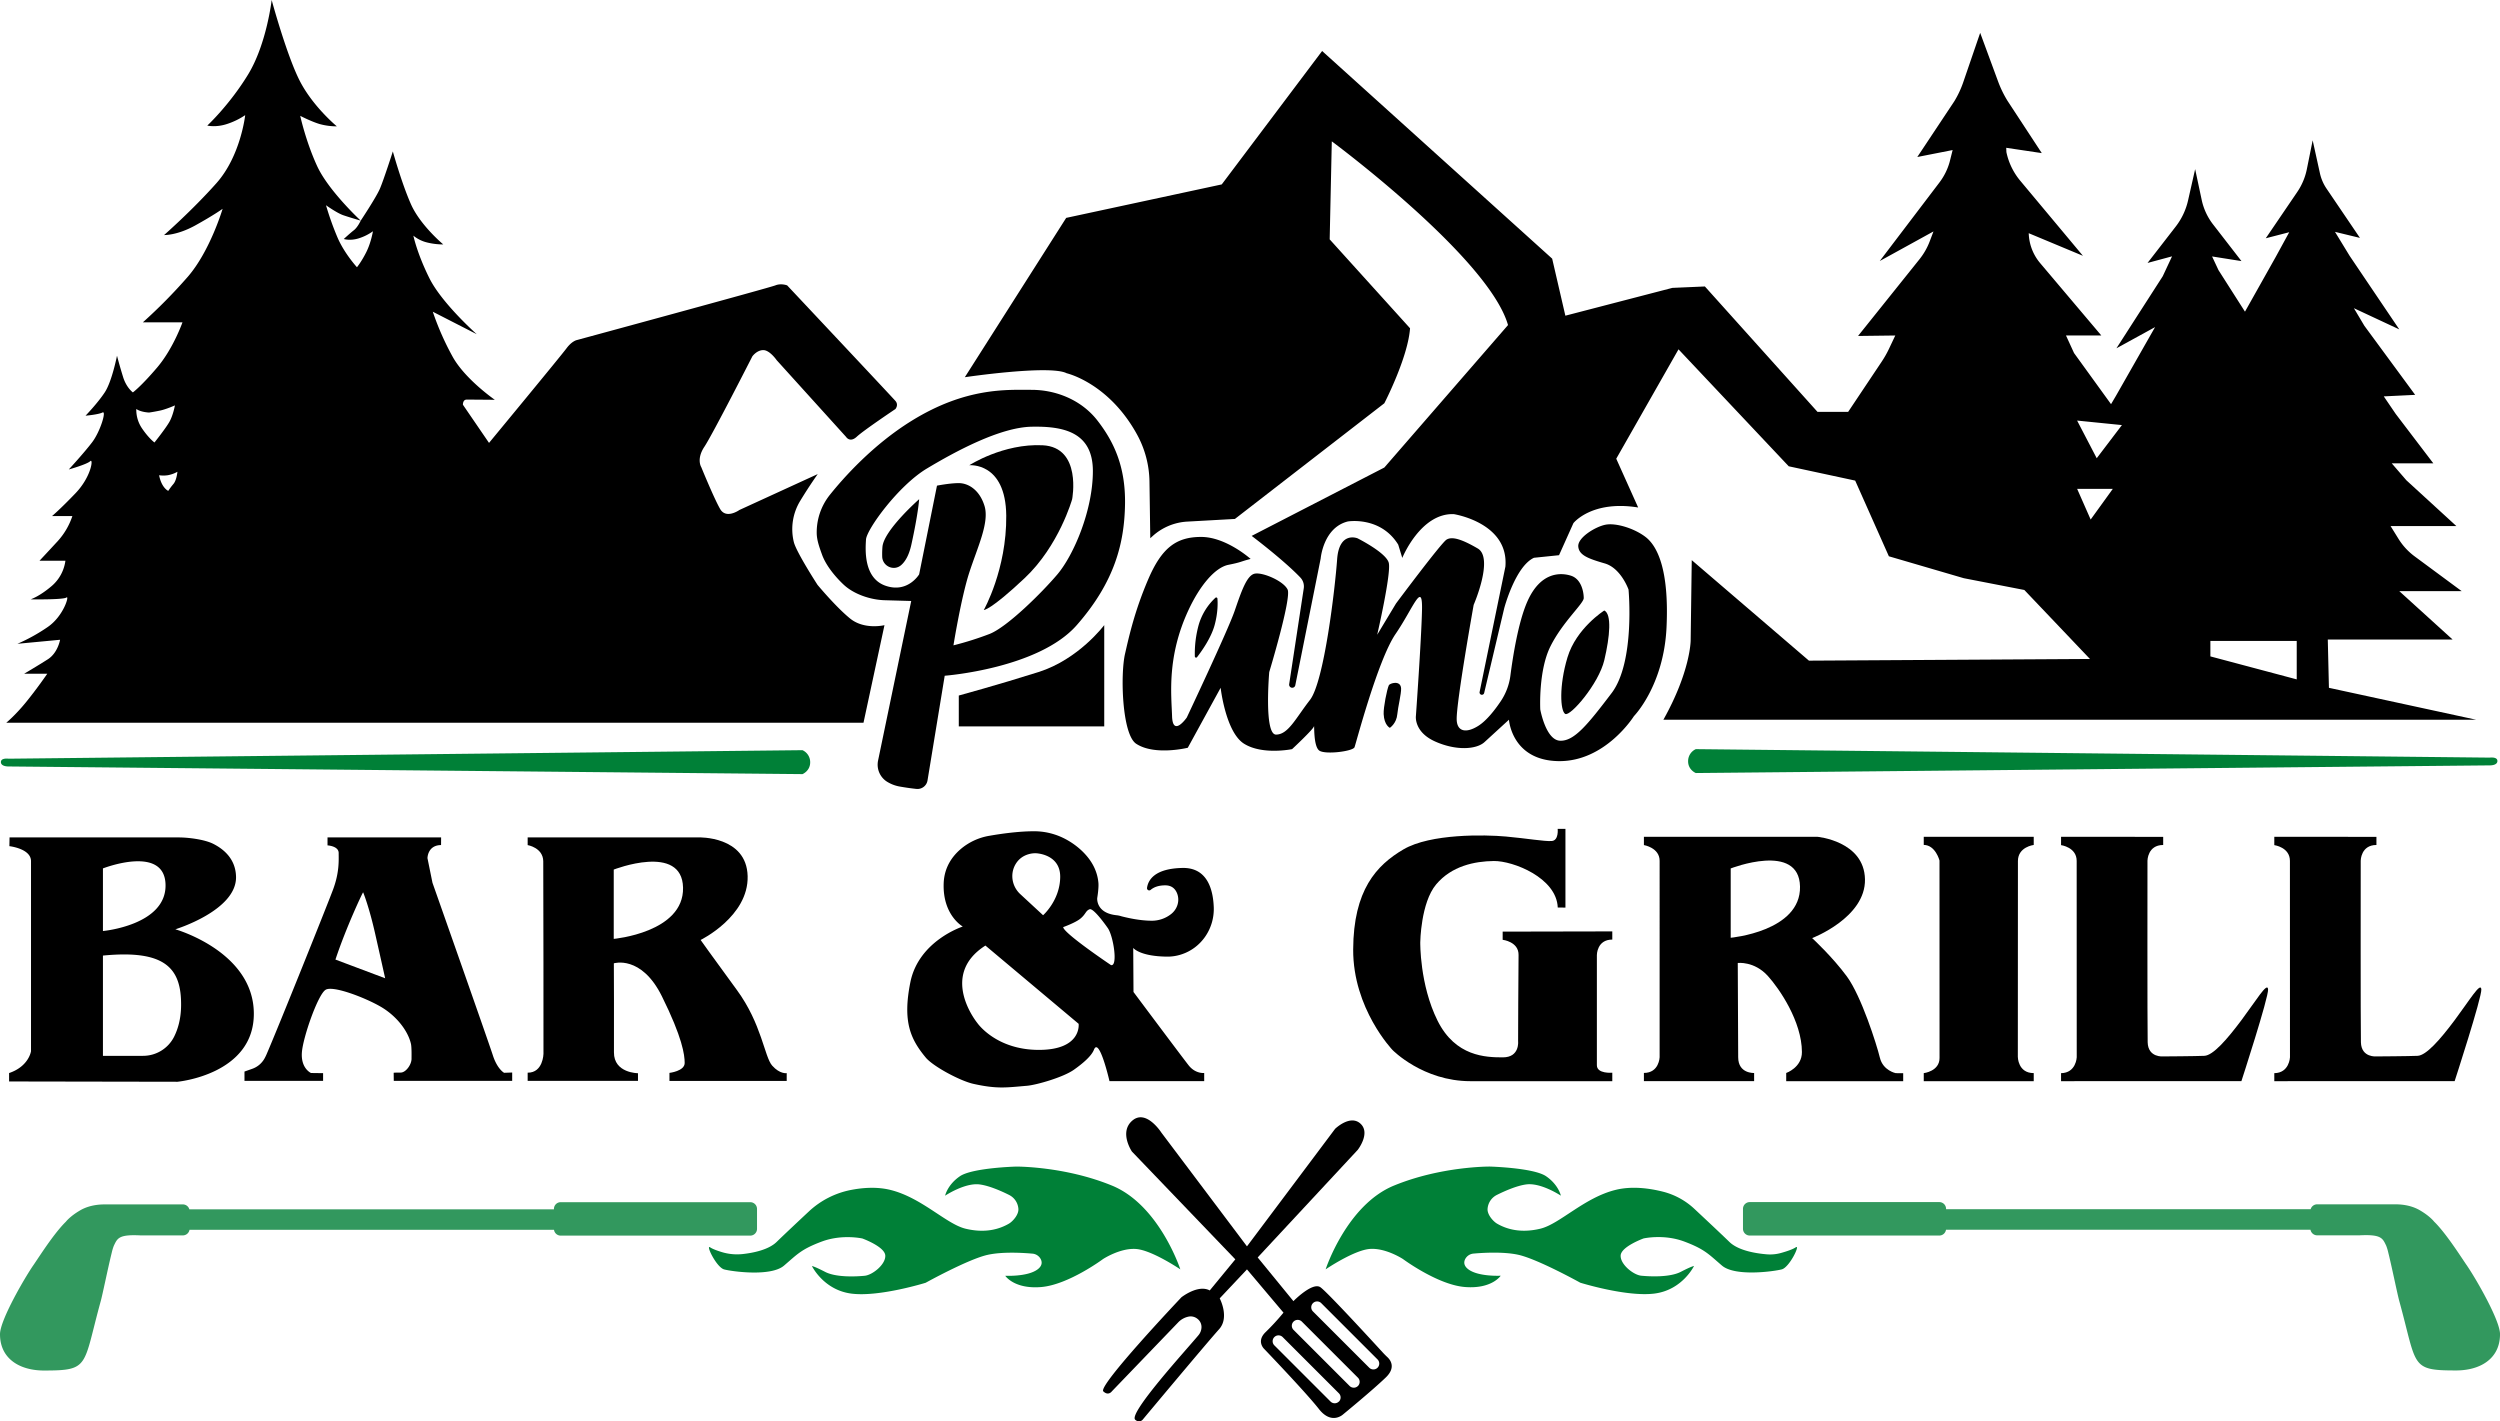
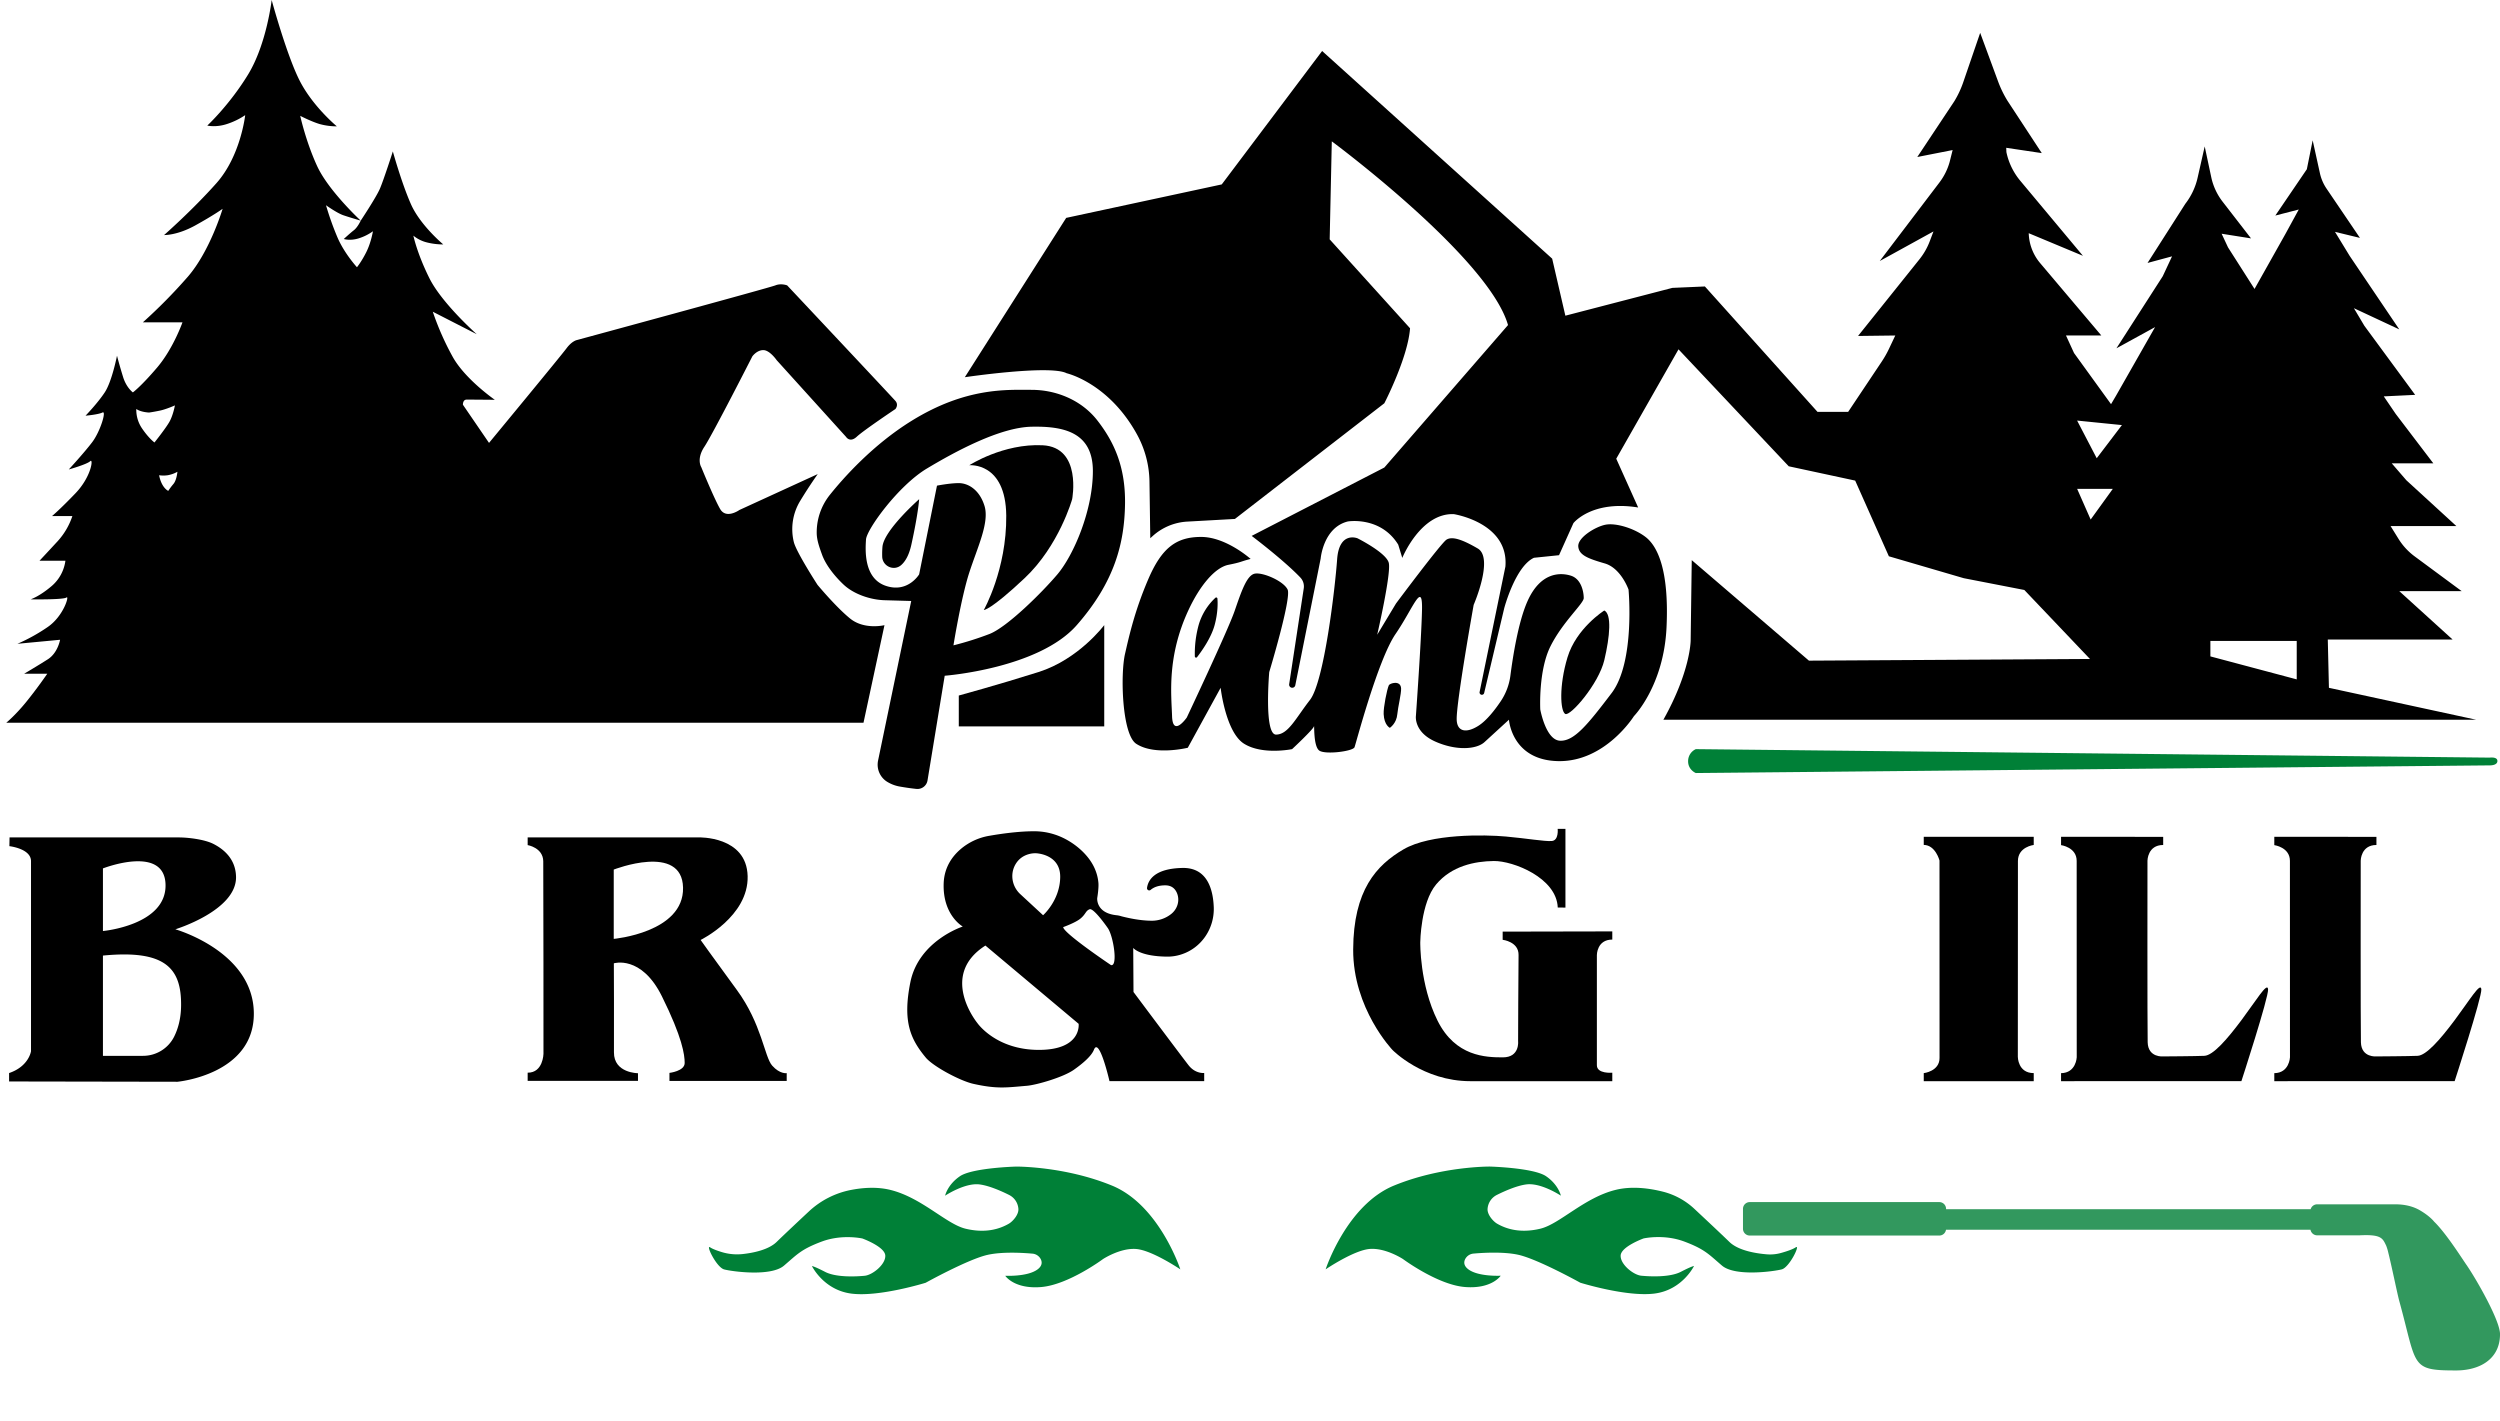
<svg xmlns="http://www.w3.org/2000/svg" id="Layer_1" data-name="Layer 1" viewBox="0 0 3536.89 2010.93">
  <title>panobar-logo-simple</title>
  <path d="M2214.72,1284V1172.61h-11s1.83,16.48-8.43,17.21-34.94-3.64-64.72-6.35-106.73-4.25-145,18.18-70.77,57.62-71.15,141.54,55.69,142.31,55.69,142.31,42.92,44.09,110.21,44.09H2281v-12s-21.92,2-21.81-10.63,0-155.87,0-155.87-.06-21.84,21.81-21.84v-11.56l-155.1.32v11.56s22.81,2.57,22.49,21.52-.65,122-.65,122,2.57,22.8-21.52,22.8-67.12-1-92.49-52-24.41-110.81-24.41-110.81.64-55.88,22.48-81.89,54.28-32.76,81.58-33.08,88.84,23.73,90.45,65.8Z" transform="translate(0 0.01)" />
-   <path d="M1135.32,1061.31a18.62,18.62,0,0,1,10.89,16.81c.24,12.56-10.89,17.06-10.89,17.06L12,1084.35s-10.6.32-10.73-6.11,10.86-4.88,10.86-4.88Z" transform="translate(0 0.01)" fill="#008037" />
  <path d="M2399.16,1059.83a18.63,18.63,0,0,0-10.89,16.82c-.24,12.55,10.89,17,10.89,17l1123.32-10.83s10.6.33,10.73-6.1-10.86-4.88-10.86-4.88Z" transform="translate(0 0.01)" fill="#008037" />
  <path d="M1300.36,706.24s-50.14,44.1-51.92,67.57a124.56,124.56,0,0,0-.34,13.8c.51,13.46,16.4,20.73,26.65,12,5.74-4.91,11.21-13.68,14.59-29C1299.29,725.44,1300.36,706.24,1300.36,706.24Z" transform="translate(0 0.01)" />
  <path d="M1371.33,658.2s48-31.08,103.83-28.26,41.67,76.3,41.67,76.3-18.37,65.66-67.1,111.57-57.91,45.2-57.91,45.2,32.48-57.2,31.78-133.48S1371.33,658.2,1371.33,658.2Z" transform="translate(0 0.01)" />
  <path d="M1356.45,984v43.62h205.78V884.37s-36,48.37-92.93,66.39S1356.45,984,1356.45,984Z" transform="translate(0 0.01)" />
  <polygon points="3001.95 601.39 2938.6 594.99 2966.31 648.28 3001.95 601.39" fill="none" />
  <polygon points="2989.05 691.63 2938.6 691.63 2957.78 734.98 2989.05 691.63" fill="none" />
-   <path d="M2393.41,792.45l-1.53,113.75s-.11,43.35-38.57,112H3503l-208.14-45.12-1.61-68.31h176.57l-75.44-68.49h88.28l-66.56-49.19a89.33,89.33,0,0,1-22.86-24.83l-11.16-18h93.1l-70.75-64.79-20.74-24h58.85l-53.16-69.83-16.93-24.87,44.41-2.15L3345,460.9,3330.18,436l64.21,30-70.21-104-20.75-34,35.31,8.56-47.27-69.74a62.92,62.92,0,0,1-9.36-21.77l-10.25-46.54-8.25,40.89a88.22,88.22,0,0,1-13.52,32.14l-44.58,65.55,33.18-8.56-19.12,35-43.48,77.39-37.48-58.76-9.07-19.36,41.59,6.59-40.2-51.92a85.92,85.92,0,0,1-16.07-34.65l-9.26-43.53-10.06,44.39a94.06,94.06,0,0,1-17.36,36.76L3038.24,372l34.68-9.34-13.13,28.09-65.56,102,54.69-30L2993.56,560l-6.95,11.78-52.37-72.36-11.37-24.79h50l-86.53-102.37a68.55,68.55,0,0,1-16.18-42.35l76.7,32-88.69-106.2a92.81,92.81,0,0,1-19.6-40.51l-.26-6.12,50.31,7.52-48.56-74.09a153.81,153.81,0,0,1-13.28-27.35l-25.31-68.7-23.94,69.82a138.16,138.16,0,0,1-12.66,27l-52.36,78.83,50-9.83-4.26,16.93a86.18,86.18,0,0,1-14.37,28.88l-84.49,111.18,76-41.85-5.26,13.88a94.46,94.46,0,0,1-14.61,25.58L2628.68,475.3l52.69-.67-8.88,18.76a141.09,141.09,0,0,1-10.19,18l-47.62,71.3h-43.35L2412,405.27l-46,2-151.39,39.35-18.67-80.69L1870.48,72.15l-142,188.74L1508.4,308.24,1365,533.65s120.53-17.86,144.14-5.58c0,0,59.75,13.66,99.86,87.32a142.46,142.46,0,0,1,17.23,66.13l1.13,79.94,3.4-3.09a79.44,79.44,0,0,1,48.93-20.44l67.39-3.75L1958.5,570.51s33.34-64.42,36.38-106.09L1881.17,338.63l3-138.67s222,164.43,249.31,259.91l-175,201.57-187.69,96.71s45.15,34,68.91,58.92a18.24,18.24,0,0,1,4.79,15.33L1823.86,968a4.4,4.4,0,0,0,8.66,1.53l35.92-179.39s3.67-43.79,38.46-52.42c0,0,46.21-7.77,71.26,32.83l5.73,18.76s25.8-63.68,72.88-61.95c0,0,78.17,12.09,73,74.29l-36.48,177.29a3.3,3.3,0,0,0,6.45,1.42l28.38-119.91s15.6-59.1,42.08-71.34l35.45-3.65L2226,740.1s25.76-32.8,91.59-22.14l-31-69,88.09-154.75,155.94,165.46,94,20.24L2672.29,787l105.95,31,85.7,16.67,92.85,97.61-397.58,2.38Zm733.74,114.26h122.16v54.44l-122.16-32.53ZM3002,601.38l-35.65,46.9L2938.6,595Zm-63.36,90.24h50.45L2957.78,735Z" transform="translate(0 0.01)" />
+   <path d="M2393.41,792.45l-1.53,113.75s-.11,43.35-38.57,112H3503l-208.14-45.12-1.61-68.31h176.57l-75.44-68.49h88.28l-66.56-49.19a89.33,89.33,0,0,1-22.86-24.83l-11.16-18h93.1l-70.75-64.79-20.74-24h58.85l-53.16-69.83-16.93-24.87,44.41-2.15L3345,460.9,3330.18,436l64.21,30-70.21-104-20.75-34,35.31,8.56-47.27-69.74a62.92,62.92,0,0,1-9.36-21.77l-10.25-46.54-8.25,40.89l-44.58,65.55,33.18-8.56-19.12,35-43.48,77.39-37.48-58.76-9.07-19.36,41.59,6.59-40.2-51.92a85.92,85.92,0,0,1-16.07-34.65l-9.26-43.53-10.06,44.39a94.06,94.06,0,0,1-17.36,36.76L3038.24,372l34.68-9.34-13.13,28.09-65.56,102,54.69-30L2993.56,560l-6.95,11.78-52.37-72.36-11.37-24.79h50l-86.53-102.37a68.55,68.55,0,0,1-16.18-42.35l76.7,32-88.69-106.2a92.81,92.81,0,0,1-19.6-40.51l-.26-6.12,50.31,7.52-48.56-74.09a153.81,153.81,0,0,1-13.28-27.35l-25.31-68.7-23.94,69.82a138.16,138.16,0,0,1-12.66,27l-52.36,78.83,50-9.83-4.26,16.93a86.18,86.18,0,0,1-14.37,28.88l-84.49,111.18,76-41.85-5.26,13.88a94.46,94.46,0,0,1-14.61,25.58L2628.68,475.3l52.69-.67-8.88,18.76a141.09,141.09,0,0,1-10.19,18l-47.62,71.3h-43.35L2412,405.27l-46,2-151.39,39.35-18.67-80.69L1870.48,72.15l-142,188.74L1508.4,308.24,1365,533.65s120.53-17.86,144.14-5.58c0,0,59.75,13.66,99.86,87.32a142.46,142.46,0,0,1,17.23,66.13l1.13,79.94,3.4-3.09a79.44,79.44,0,0,1,48.93-20.44l67.39-3.75L1958.5,570.51s33.34-64.42,36.38-106.09L1881.17,338.63l3-138.67s222,164.43,249.31,259.91l-175,201.57-187.69,96.71s45.15,34,68.91,58.92a18.24,18.24,0,0,1,4.79,15.33L1823.86,968a4.4,4.4,0,0,0,8.66,1.53l35.92-179.39s3.67-43.79,38.46-52.42c0,0,46.21-7.77,71.26,32.83l5.73,18.76s25.8-63.68,72.88-61.95c0,0,78.17,12.09,73,74.29l-36.48,177.29a3.3,3.3,0,0,0,6.45,1.42l28.38-119.91s15.6-59.1,42.08-71.34l35.45-3.65L2226,740.1s25.76-32.8,91.59-22.14l-31-69,88.09-154.75,155.94,165.46,94,20.24L2672.29,787l105.95,31,85.7,16.67,92.85,97.61-397.58,2.38Zm733.74,114.26h122.16v54.44l-122.16-32.53ZM3002,601.38l-35.65,46.9L2938.6,595Zm-63.36,90.24h50.45L2957.78,735Z" transform="translate(0 0.01)" />
  <path d="M1769.32,790.73s-34.63-31.1-70-31.1-55.84,15.55-74.92,60.08-26.92,79.82-32.76,105.31c-6.74,29.39-4.29,114,15.8,127.22,26.18,17.22,73,5.65,73,5.65l46.47-84.84s7.07,62.93,33.22,79.19,67.85,7.61,67.85,7.61,30.07-28,30.94-32.28-1.26,28.94,7.93,34.58,47.36.69,49.48-5,33-123.61,58-160.13,38.43-76.74,37.47-34-8.65,150.12-8.65,150.12-2.88,22.31,26.91,35.76,58.62,11.53,70.15,1l34.59-31.68s3.85,57.63,70.15,58.59,106.66-63.63,106.66-63.63,42.29-43,46.13-125.68S2344.31,772.11,2328,759.63s-42.28-20.16-56.7-17.28-39.39,18.26-38.43,30.75,14.41,17.3,37.47,24,33.64,37,33.64,37,9.61,102.35-24,146.55-52.85,68.23-73,67.27-27.86-44.2-27.86-44.2-2.89-54.78,14.41-89.37,47.08-60.54,47.08-68.23-2.88-26.9-18.25-31.71-43.24-4.8-61.5,36.52c-13,29.37-20.62,78.69-24,104.76a84.43,84.43,0,0,1-13.71,36.44c-8.25,12.25-19.85,27.2-31.53,34.65-17,10.81-30.23,8.6-30.75-8.62-.73-24.21,24-162.43,24-162.43s28.83-66.3,5.77-79.76-36.52-17.29-44.2-12.49S1975,853.81,1975,853.81L1948.4,898s20.18-87.44,16.34-101.86-44.21-34.59-44.21-34.59-25.94-10.57-28.82,29.79-18.26,173-38.44,198.91-30.75,49-48,49-9.61-88.4-9.61-88.4,31.71-104.76,26-116.77-34.6-24.49-46.13-22.57-19.22,25-28.83,52.85-67.7,150.79-67.7,150.79-19.86,28.53-20.82-2-7.5-83.82,23.06-149.7c16-34.57,37.48-60.54,56.7-64.38S1754,794.68,1769.32,790.73Z" transform="translate(0 0.01)" />
  <path d="M2269.71,863.67s-39.71,25-52.15,66.51c-12.12,40.48-10.11,75.56-3.19,79.82s47.38-42.34,55.34-76.09S2280.35,869,2269.71,863.67Z" transform="translate(0 0.01)" />
  <path d="M1722.37,846.88a1.77,1.77,0,0,0-1.9-1.61,1.81,1.81,0,0,0-1,.47,84.49,84.49,0,0,0-23.71,38.63,153.87,153.87,0,0,0-5.36,44.33,1.76,1.76,0,0,0,1.84,1.68,1.79,1.79,0,0,0,1.31-.68c6-7.75,19.77-26.8,24.84-45.35C1723.17,866.68,1722.87,852.92,1722.37,846.88Z" transform="translate(0 0.01)" />
  <path d="M1982.21,973.87c-.74-12.2-16.17-7.11-17.35-4.43-2.68,6.08-7.76,31.22-7.32,40.83.73,15.77,8.76,19.42,8.76,19.42s9.43-6,10.57-19.42C1977.66,1000.85,1982.64,981,1982.21,973.87Z" transform="translate(0 0.01)" />
  <path d="M1552.75,595.13c-22.76-29.4-58.8-43.62-93.41-43.62s-92.46-3.8-169.28,43.62c-55.14,34-96.59,80.78-115.6,104.45a85,85,0,0,0-19,55.07c.23,9.85,3.78,19.67,7.57,30.15,5.31,14.69,17.79,30.29,30.26,42.09,14.54,13.77,38.25,21.7,58.26,22.27l37.6,1.07-46.86,225.59a28.53,28.53,0,0,0,12,29.68,50.86,50.86,0,0,0,19.56,7.42c9.82,1.68,17.24,2.65,22.73,3.2a14.38,14.38,0,0,0,15.63-12L1336.53,956s132.77-10,186.82-71.6,67.33-116.64,68.28-170.7S1575.51,624.53,1552.75,595.13Zm-56.81,217.46c-21.67,25.59-70.83,74.41-95.93,84.28a447.44,447.44,0,0,1-51.1,16.13s10.78-67.24,22.42-103.1,28.68-70.83,21.51-94.14-23.47-32.27-36.39-32.27-30.85,3.58-30.85,3.58l-25.24,125.52s-16,26.9-47.38,16.14-28.69-51.11-27.8-65.45,45.73-76.21,86.07-100.41,103.42-58.28,148.09-59.18,86.81,7.18,86.81,62.76S1519,785.34,1495.94,812.59Z" transform="translate(0 0.01)" />
  <path d="M248.05,1314.73s86.78-26.52,85.88-74.23c-.47-24.84-16.81-38.94-32.36-46.75-12.14-6.1-35-9-48.55-9H13.51l-.23,12.36s30.59,3.38,30.59,21.19v268.91s-3,21.44-31,30.89V1530l238.15.43s109-10,108.09-97.3S248.05,1314.73,248.05,1314.73Zm-102.42-86.15s87.42-34.16,88.57,23.16-88.57,65.42-88.57,65.42ZM256.2,1422.82c-.2,18.85-4.54,33.32-10,44.12a49.17,49.17,0,0,1-43.95,26.8H145.63V1351.9C234.78,1343.21,256.78,1370.42,256.2,1422.82Z" transform="translate(0 0.01)" />
-   <path d="M713.16,1517.73s-9.62-5.17-15.91-24.77-85.41-244.1-85.41-244.1l-7.07-34.74s0-18.39,19.22-18.57l.08-10.85H463.36V1196s15.77.82,15.77,10.77,1.24,27-7.88,51.58c-7.94,21.42-76.94,193.49-94.26,233.55a62.16,62.16,0,0,1-3,6,31.92,31.92,0,0,1-17.11,14.19l-11,3.89v13.22H457.1v-10.94l-16.73-.22a1.57,1.57,0,0,1-.7-.17c-2.21-1.14-14.12-8.24-12.56-29.08,1.58-21.12,22.1-80.06,33-88.09,9-7.38,54.75,9.93,77.88,23.17s39.4,34.85,43.44,53.05c1.15,5.2.79,20,.79,20,.58,8.57-7.83,20.5-15.32,20.5-9.19,0-9.94.3-9.94.3l.15,11.44H724.62v-11.83ZM474.58,1357.55c15.25-46,38.77-95.49,39.13-95.13s8.61,21.27,16.89,57.85S544.91,1384,544.91,1384Z" transform="translate(0 0.01)" />
  <path d="M1092.42,1507.55c-10.93-12.35-14.73-58.93-49.9-106.93s-51.33-70.81-51.33-70.81,68-33.27,66.54-90.3-69.39-54.81-69.39-54.81H746.51v10.9s21.75,3.61,22.06,22.81.31,272.54.31,272.54-.48,26.85-22.37,26.63v11.61H902.59v-10.87s-34.27,0-34-29.57-.15-125.91-.15-125.91,38.78-12.14,67.9,46.5,32.31,83,32.31,94.53-21.54,14-21.54,14v11.36H1113v-11S1103.35,1519.91,1092.42,1507.55ZM868.29,1328.29v-98.06s96.78-37.81,98.06,25.64S868.29,1328.29,868.29,1328.29Z" transform="translate(0 0.01)" />
-   <path d="M2682.06,1518.25s-18.07-3.5-22.53-22-26.24-86.9-46.48-114.58-49.29-54.49-49.29-54.49,75.79-28.87,74.73-83.18-67.5-60.17-67.5-60.17H2325.73v11.73s22.23,3.71,22.23,22.23V1495.7s-.61,22.23-22.23,22.23v11.61h155.93V1518s-22.54,1.23-22.54-22.23-.61-133.4-.61-133.4,23.33-2.91,42.6,18.39c16.14,17.84,48,64.12,48.18,107.6.09,21.92-22.23,29.64-22.23,29.64v11.61h165.5v-11.3Zm-233.54-191.56v-98.06s96.78-37.81,98.06,25.64S2448.52,1326.69,2448.52,1326.69Z" transform="translate(0 0.01)" />
  <path d="M2721.64,1529.59v-11.37s22.34-2.56,22.34-21.4-.06-279.37-.06-279.37-5.53-21.86-22.28-22.14v-11.43h155.59v11.52S2855,1198,2854.87,1218s-.13,277.17-.13,277.17,0,23,22.49,23v11.48Z" transform="translate(0 0.01)" />
  <path d="M2915.89,1183.88v11.76s22.1,2.95,22.1,22.29.08,277.88.08,277.88-.82,22.18-22.18,22.45v11.33l255.17-.1s38.58-118.56,37.73-129.82-16.89,15.77-37.73,43.65-40.27,49.84-52.38,50.41-58,.84-58,.84-21.69,2.25-22.25-20-.29-257-.29-257,.17-22.13,22.23-22.13v-11.52Z" transform="translate(0 0.01)" />
  <path d="M3217.58,1183.88v11.76s22.1,2.95,22.1,22.29.07,277.88.07,277.88-.81,22.18-22.17,22.45v11.33l255.16-.1s38.58-118.56,37.74-129.82-16.9,15.77-37.74,43.65-40.27,49.84-52.38,50.41-58,.84-58,.84-21.68,2.25-22.24-20-.29-257-.29-257,.17-22.13,22.23-22.13v-11.52Z" transform="translate(0 0.01)" />
  <path d="M1064.41,504.1s6.31-8.79,15.47-8.79,18.94,14.25,18.94,14.25L1197,618.1s5.37,8.8,15.16-.3,54.62-39.11,54.62-39.11,5-5.76,0-11.53-153.13-163.42-153.13-163.42-8.53-3.34-16.73,0-280.68,77.32-280.68,77.32-7,1.21-14.84,11.82S691.85,626.59,691.85,626.59l-36.94-54s-.31-7.27,5.37-7.27,39.78.3,39.78.3-41.36-28.5-59.35-60.34A390.06,390.06,0,0,1,612.29,441l62.2,31.84s-49.25-43.66-66.94-79.14-22.73-60.33-22.73-60.33a48.2,48.2,0,0,0,19.58,9.7,95.13,95.13,0,0,0,22.73,2.73s-32.52-27-45.78-57-25.57-74.59-25.57-74.59S542.83,254.56,537.46,267s-27.15,45.18-27.15,45.18-4.22,9.32-9.7,13.57-14.23,12.37-14.23,12.37,8.4,2.83,20.44-.71a70.49,70.49,0,0,0,20.79-10.25s-2.55,15.91-9.48,29.7S505,378.06,505,378.06,487.48,359,477.63,336.34a410.55,410.55,0,0,1-16.42-46s15.32,11,24.44,14.14,24.66,7.64,24.66,7.64-45.46-42.14-61.56-77-24-71.25-24-71.25,15.16,7.88,27.15,11.52a89.49,89.49,0,0,0,24.63,3.33s-33.78-27.89-52.41-64.28S384.35,0,384.35,0s-7.1,62.48-33.52,105.65-57.57,72-57.57,72,12.22,3,28-2.27a103.19,103.19,0,0,0,25.63-12.49s-6.32,57.56-40.62,96.16-74.13,73.47-74.13,73.47,18.13.76,44.16-13.63,38.64-23.48,38.64-23.48-17.74,59.83-49.29,96.18a747.46,747.46,0,0,1-63.48,64.38h56s-13,37.11-35.88,64S188,555.15,188,555.15s-9.07-6.44-13.8-21.59-8.68-30.29-8.68-30.29-7.09,36.35-17.35,51.88S121,588.09,121,588.09s18.13-1.51,24.05-4.54-3.16,26.89-14.59,42S97.3,664.18,97.3,664.18s25.64-7.2,30.37-11.74,1.58,22-20.9,45.44-33.12,32.19-33.12,32.19H102.4a99.19,99.19,0,0,1-20.5,35.22c-15,16.28-26,28-26,28H92.54A56.89,56.89,0,0,1,73.22,829c-17.74,15.15-30,18.93-30,18.93s46.53.76,50.87-2.65-3.94,26.13-26.42,41.66a252.1,252.1,0,0,1-43,23.86L85,905.11s-3.1,18.5-17.3,27.59-33.52,20.45-33.52,20.45H66.91s-14.59,21.21-30,40.14-28,29.16-28,29.16H1221.64l29.67-138s-28.41,7-48.62-9.4-46.09-47.61-46.09-47.61-29.68-45.78-33.47-60.33a77,77,0,0,1,9.16-58.82c13.26-21.84,24.62-37.6,24.62-37.6l-110.82,50.8s-18.62,13.35-27.15-1.21-26.83-59.43-26.83-59.43-7.27-11.21,4.42-28.8S1064.41,504.1,1064.41,504.1ZM201.26,606.57a46.84,46.84,0,0,1-8.44-28c6.43,4.67,18.08,5.06,18.08,5.06s6-.78,15.27-2.72,21.29-7.4,21.29-7.4-2.41,13.63-7.63,23S218.53,626,218.53,626,210.9,620.58,201.26,606.57Zm44.15,78.06a98.11,98.11,0,0,0-7.37,9.84s-9.39-3.94-12.95-22.14a41.5,41.5,0,0,0,12.19,0A42.24,42.24,0,0,0,251,667.41S250,679.22,245.41,684.63Z" transform="translate(0 0.01)" />
  <path d="M1681.62,1507.17c-9.7-12.31-78-103.76-78-103.76l-.38-62.34s9,12,48.16,12.32a62.69,62.69,0,0,0,19.51-3c28.82-9.09,47.42-36.88,46.26-67.07-1-25.46-9.36-56-44.13-55.4-40,.76-48.78,17.43-50.28,28.23a3.13,3.13,0,0,0,5.15,2.78c3.85-3.27,10.42-6.56,21.25-6.37,9,.16,13.7,5.3,16.07,11.17,4.17,10.33.63,22.1-8,29.11a44,44,0,0,1-29,9.74c-14.86-.2-30.33-3.35-41.6-6.25a33.39,33.39,0,0,0-7.53-1.56c-25.43-2.88-26.87-19.34-26.84-23.36a8.57,8.57,0,0,1,.13-1.44c.41-2.54,2.07-13.27,1.65-20.31a62.66,62.66,0,0,0-4.24-18.37c-9-23.45-34.18-43.3-58.13-50.82a93.33,93.33,0,0,0-26.93-4.43c-23.15-.25-50.12,3.77-65.23,6.42a84.11,84.11,0,0,0-40.63,19c-11.79,10.18-22.91,25.62-23.79,47.91-1.78,45.43,27,61.45,27,61.45s-62.38,20-74.17,78.91c-11.07,55.38,0,80.15,21.76,106.41,10.41,12.58,48.6,33,67.26,37.19,33.62,7.52,46.39,5.29,76,2.77,13.51-1.15,51.15-12,66.11-22.51,12.23-8.58,25-19.26,28.6-28.46,7.46-19,22,44.41,22,44.41h134V1518S1691.32,1519.49,1681.62,1507.17ZM1436.4,1223.25c9.78-17.42,29.09-16.12,29.09-16.12s34.86.83,34.44,33.82-24.21,53.87-24.21,53.87l-32.34-29.92C1431.84,1254.22,1428.71,1237,1436.4,1223.25Zm33.34,262.08c-61.09,0-87.11-38.11-87.11-38.11s-55-67.14,11.5-109.49L1526,1448.43S1530.84,1485.33,1469.74,1485.33Zm102-120s-67.21-45.12-67.59-53.7c0,0,17.21-6.11,24.34-12,7.81-6.41,7.21-10.94,13-13.25s25.6,26.36,25.6,26.36c8.06,10.94,14.91,55.25,4.63,52.61Z" transform="translate(0 0.01)" />
-   <path d="M1962.72,1919.93q-3.21-3-6.17-6.2c-16.76-18.3-78.8-85.81-88.5-92.6-11.23-7.86-38.18,19.66-38.18,19.66l-50.55-61.8,141.52-152.19s18.53-23.59,3.93-37.07-35.94,7.3-35.94,7.3l-124.67,166.26-121.15-161s-21.4-33.46-40.85-17.08-.78,43.93-.78,43.93l146.29,152.52-36.16,44c-16.61-8.91-40.1,9.7-40.1,9.7s-118.64,125.25-110.5,133.07c7.19,6.9,12.07,0,12.07,0l93.87-97.59a28,28,0,0,1,14.37-8.09,15.2,15.2,0,0,1,12.83,3,14.57,14.57,0,0,1,5.75,12.59,18.39,18.39,0,0,1-4.38,10.81c-17.83,21.38-99.31,110.42-89.37,119.38,6,5.37,10.5,0,10.5,0s90.48-108.36,108.17-128c15.14-16.82.86-43.67.86-43.67l38.58-41,51.67,61.22a337.35,337.35,0,0,1-25.28,27.51c-13.47,12.92-2.24,23.59-2.24,23.59s59.64,62.18,77.61,85.2,34.2,7.66,34.2,7.66,42.06-34.46,60.59-52.43C1975.27,1934.5,1967,1923.85,1962.72,1919.93Zm-68.57,63,0,0v-.06a8.34,8.34,0,0,1-11.74,0l-79.5-79.5a8.3,8.3,0,1,1,11.74-11.74l79.5,79.5A8.31,8.31,0,0,1,1894.15,1983Zm27-22.1a8.34,8.34,0,0,1-11.74,0l-79.49-79.5a8.3,8.3,0,0,1,11.73-11.74l79.5,79.5a8.32,8.32,0,0,1,0,11.76Zm27.74-25.84a8.32,8.32,0,0,1-11.74,0l-79.49-79.49a8.3,8.3,0,1,1,11.47-12l.26.27,79.5,79.5a8.31,8.31,0,0,1,0,11.71Z" transform="translate(0 0.01)" />
  <path d="M1607.22,1767c22.51,1.65,62.65,28.83,62.65,28.83s-29.66-91-96.65-118.5-135.65-26.91-135.65-26.91-62,1.65-79.62,13.73-20.87,27.46-20.87,27.46,28-18.67,48.87-15.93c14,1.84,31.68,9.85,41.82,14.93a23.88,23.88,0,0,1,13,19.53c.67,8.33-8,17.84-13.36,21-13.73,8-33.81,13.78-61.27,7.19s-62-43.94-106.53-54.92c-18.71-4.62-38.59-3.22-55.34,0a121.14,121.14,0,0,0-60.09,30.65c-15,14-34.81,32.63-45.47,43-11.49,11.15-33,15.44-47.79,17.09a74.4,74.4,0,0,1-30.24-2.91c-6.15-1.91-12.65-4.26-15.88-6.5-7.14-4.94,8.79,28.32,19.77,31.19s65.9,10.55,84.57-5.37,24.16-23.07,53.27-34,57.66-4.4,57.66-4.4,31.85,11.54,32.4,24.17-18.12,27.45-29.11,28.55-40.08,2.75-56-5.49-18.67-8.24-18.67-8.24,16.47,34,56,39,104.89-15.37,104.89-15.37,60.41-33.5,87.87-39.54c21.36-4.7,51-2.75,63.16-1.66a14.62,14.62,0,0,1,11.66,7.53c2.19,4.14,2.61,9.6-4.53,14.88-14.28,10.55-45.58,8.9-45.58,8.9s12.63,19.22,51.07,15.93,87.24-39.54,87.24-39.54S1584.71,1765.32,1607.22,1767Z" transform="translate(0 0.01)" fill="#008037" />
  <path d="M2540.5,1764.67c-4.08,2.83-13.37,5.89-20.58,7.89a57.2,57.2,0,0,1-20.29,2c-14.47-1.18-40.07-5-53-17.59-11.64-11.3-34.17-32.41-49.48-46.72a101.64,101.64,0,0,0-44.27-24.28c-18.64-4.74-43.81-8.36-67.16-2.59-44.53,11-79.07,48.33-106.53,54.92s-47.54.81-61.27-7.19c-5.36-3.16-14-12.67-13.36-21a23.88,23.88,0,0,1,13-19.53c10.14-5.08,27.82-13.09,41.82-14.93,20.87-2.74,48.87,15.93,48.87,15.93s-3.25-15.38-20.87-27.46-79.62-13.73-79.62-13.73-68.64-.59-135.64,26.91-96.66,118.5-96.66,118.5,40.11-27.22,62.62-28.87,46.75,14.28,46.75,14.28,48.8,36.25,87.24,39.54,51.07-15.93,51.07-15.93-31.3,1.65-45.58-8.9c-7.14-5.28-6.72-10.74-4.53-14.88a14.61,14.61,0,0,1,11.67-7.53c12.16-1.09,41.79-3,63.16,1.66,27.45,6,87.86,39.54,87.86,39.54s65.36,20.37,104.89,15.37,56-39,56-39-2.76,0-18.67,8.24-45,6.59-56,5.49-29.66-15.92-29.11-28.55,32.4-24.17,32.4-24.17,28.55-6.53,57.66,4.4,34.6,18.08,53.27,34,73.59,8.24,84.57,5.37S2547.64,1759.73,2540.5,1764.67Z" transform="translate(0 0.01)" fill="#008037" />
-   <path d="M1061.47,1700.78H793.23a9.57,9.57,0,0,0-9.55,9.55v.53H267.88a9.57,9.57,0,0,0-9.18-6.93H148.86c-5.26,0-21.11,0-35.6,8.5s-20,15.93-20,15.93c-2.76,2.68-5.64,5.83-8.57,9.28-10.3,12.13-21.1,27.89-28.8,39.38-3.64,5.42-6.59,9.91-8.46,12.6C34.94,1807.59,0,1867.78,0,1887.55c0,21.07,10.16,35.24,25.41,43.28h0c10.43,5.49,23.24,8.11,36.8,8.11,65.21,0,54.82-5.67,80.34-98.29,2.52-9.17,9.51-43.41,14.37-63.64.4-1.67.79-3.25,1.15-4.7h0a69.62,69.62,0,0,1,2.94-9.81c5.15-10.63,6.72-16.3,37.91-14.72H258.7a9.59,9.59,0,0,0,9.4-7.88H783.79a9.56,9.56,0,0,0,9.44,8.19h268.21a9.58,9.58,0,0,0,9.56-9.55v-28.15A9.57,9.57,0,0,0,1061.47,1700.78Z" transform="translate(0 0.01)" fill="#32985e" />
  <path d="M3489.46,1789.5c-1.87-2.69-4.82-7.18-8.46-12.6-7.7-11.49-18.5-27.25-28.8-39.38-2.93-3.45-5.81-6.6-8.57-9.28,0,0-5.51-7.43-20-15.93s-30.34-8.5-35.6-8.5H3278.19a9.57,9.57,0,0,0-9.18,6.93h-515.8v-.53a9.57,9.57,0,0,0-9.55-9.55H2475.42a9.57,9.57,0,0,0-9.53,9.63v28.15a9.58,9.58,0,0,0,9.56,9.55h268.21a9.56,9.56,0,0,0,9.44-8.19h515.69a9.59,9.59,0,0,0,9.4,7.88H3338c31.19-1.58,32.76,4.09,37.91,14.72a69.62,69.62,0,0,1,2.94,9.81h0c.36,1.45.75,3,1.15,4.7,4.86,20.23,11.85,54.47,14.37,63.64,25.52,92.62,15.13,98.29,80.34,98.29,13.56,0,26.37-2.62,36.8-8.11h0c15.25-8,25.41-22.21,25.41-43.28C3536.89,1867.66,3502,1807.47,3489.46,1789.5Z" transform="translate(0 0.01)" fill="#32985e" />
</svg>